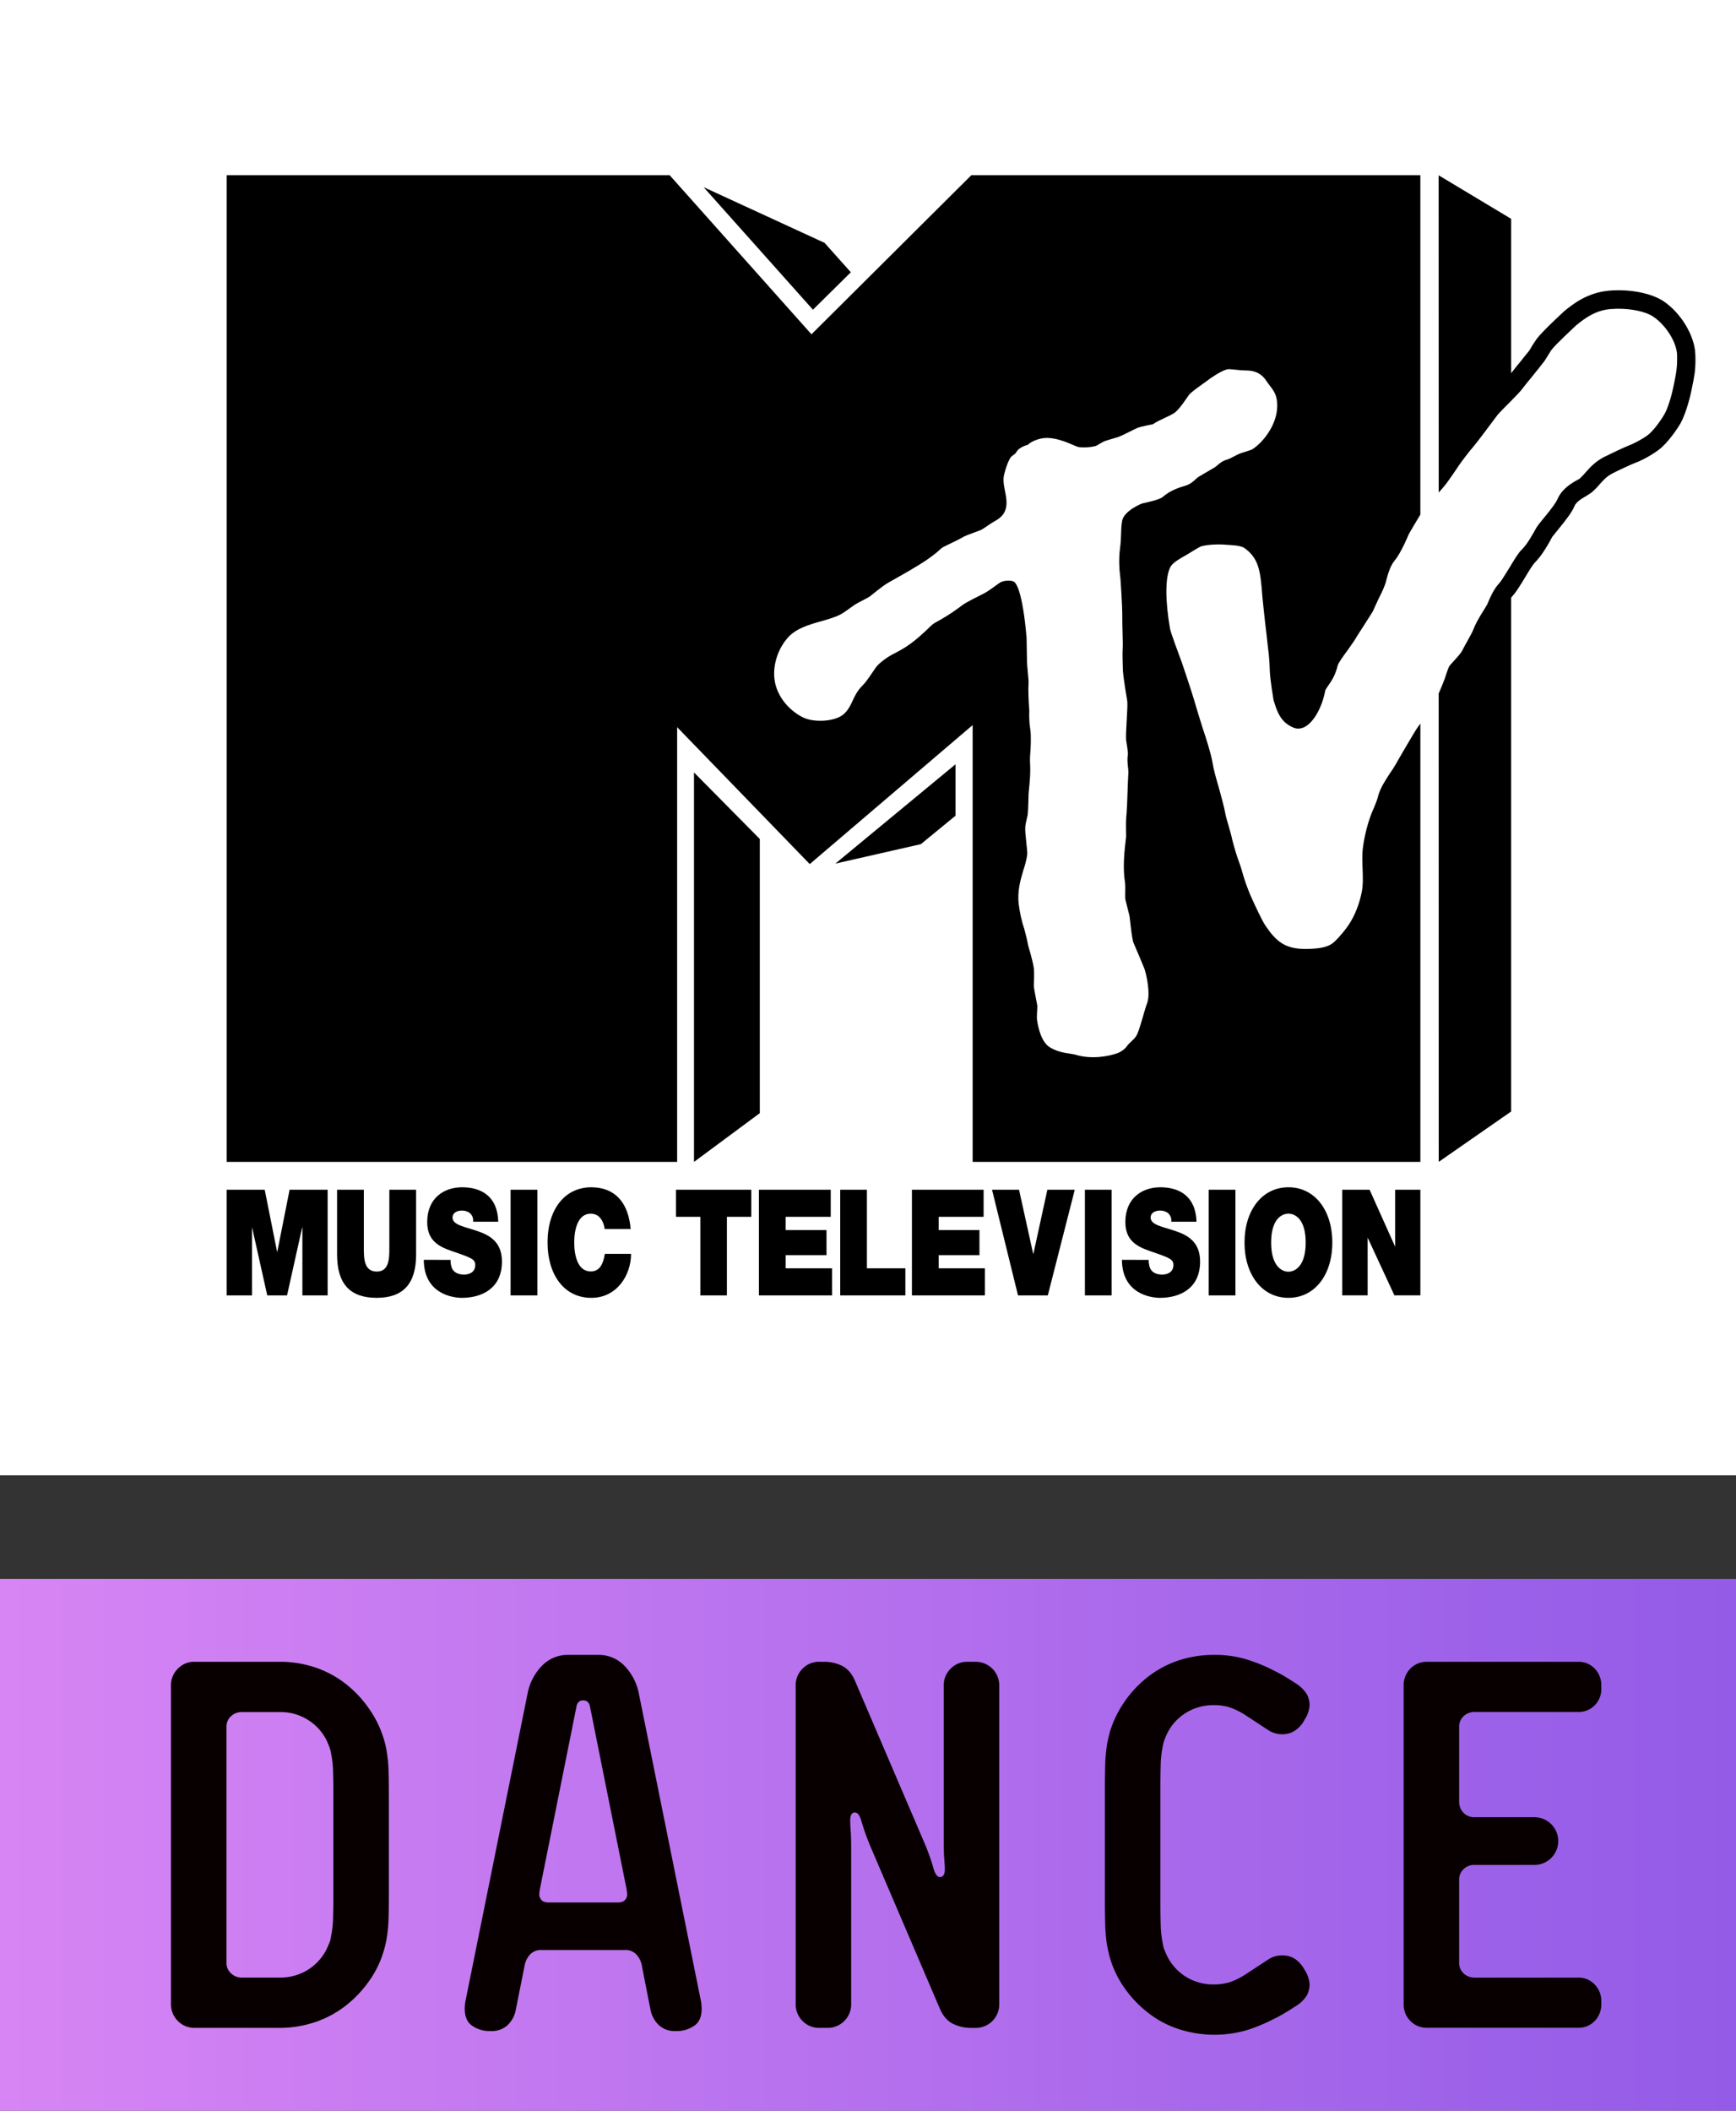
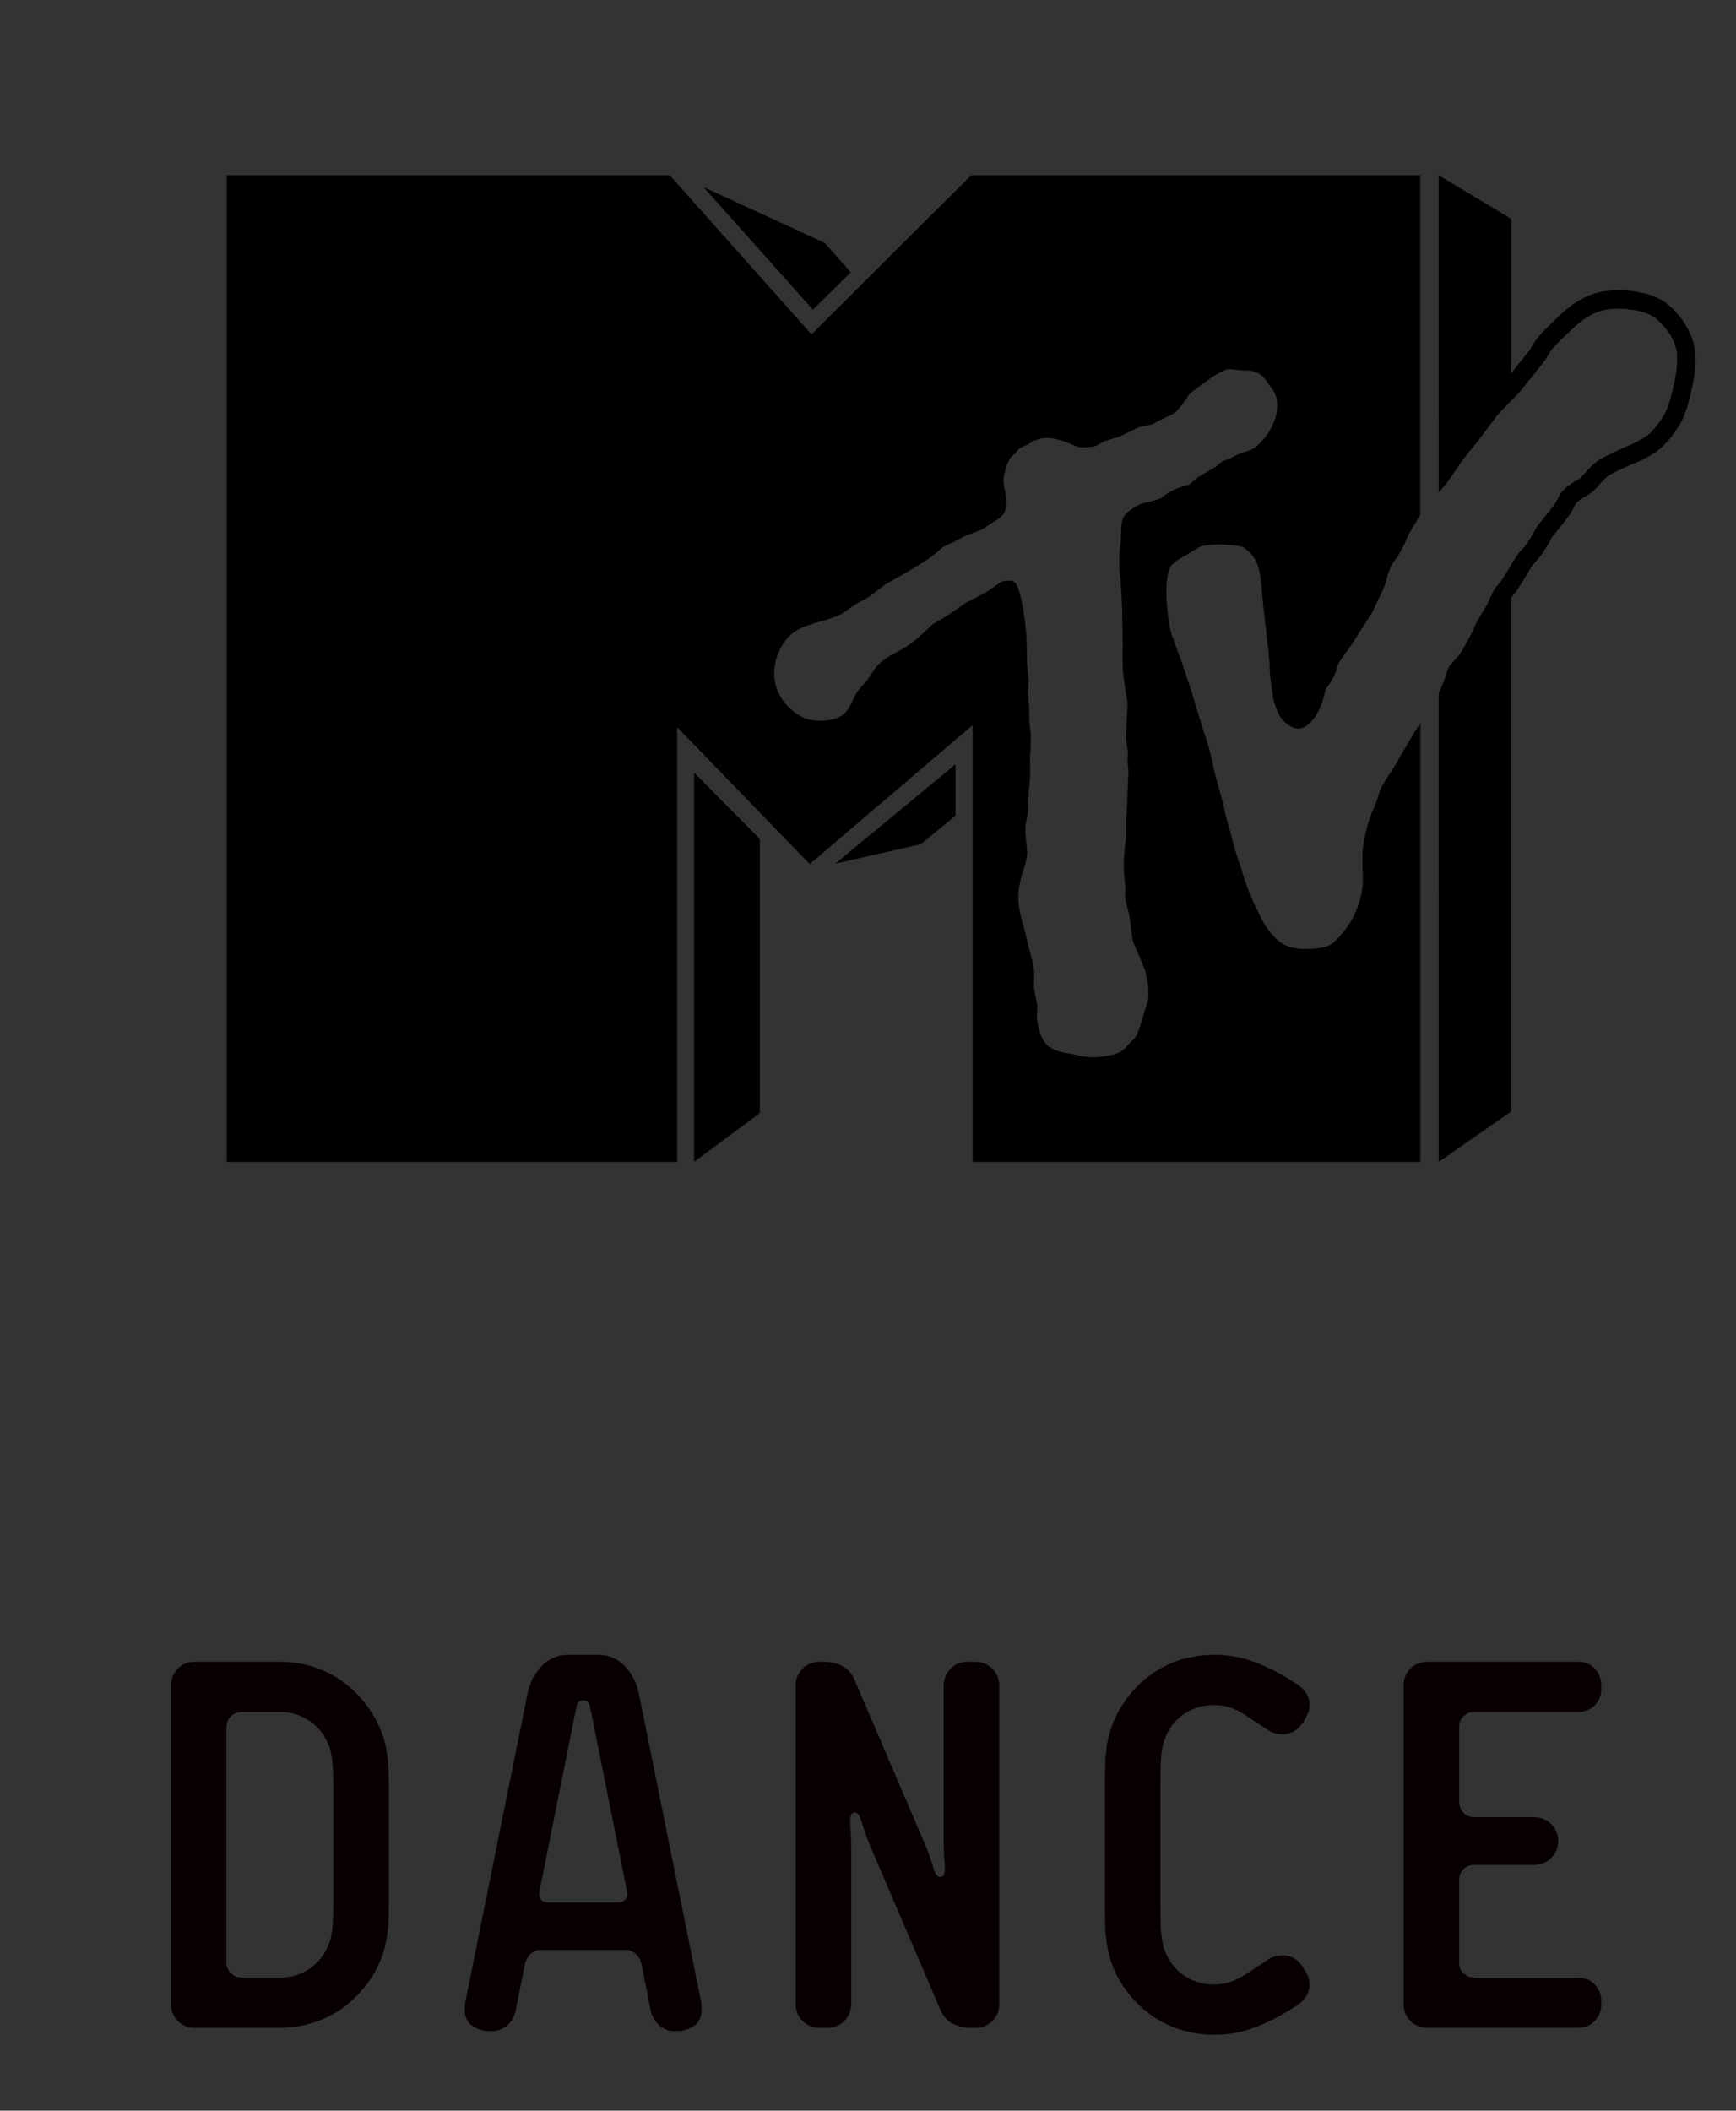
<svg xmlns="http://www.w3.org/2000/svg" xmlns:xlink="http://www.w3.org/1999/xlink" width="235.105mm" height="285.75mm" viewBox="0 0 235.105 285.75" version="1.1" id="svg5" xml:space="preserve">
  <rect x="0" y="0" width="235.105" height="285.75" fill="#333333" stroke="none" />
  <defs id="defs2">
    <linearGradient id="linearGradient1121">
      <stop style="stop-color:#ff77d2;stop-opacity:1" offset="0" id="stop1115" />
      <stop style="stop-color:#88084d;stop-opacity:1" offset="0.683" id="stop1117" />
      <stop style="stop-color:#73003b;stop-opacity:1" offset="1" id="stop1119" />
    </linearGradient>
    <linearGradient xlink:href="#linearGradient1121" id="linearGradient1029" x1="192.311" y1="215.536" x2="246.165" y2="271.662" gradientUnits="userSpaceOnUse" />
    <linearGradient xlink:href="#linearGradient1121" id="linearGradient1031" x1="191.204" y1="146.975" x2="214.282" y2="169.403" gradientUnits="userSpaceOnUse" />
    <linearGradient id="Sfumatura_senza_nome_19" x1="-353.525" y1="973.326" x2="-189.397" y2="973.326" gradientTransform="matrix(1.434,0,0,-1.434,359.176,1334.584)" gradientUnits="userSpaceOnUse">
      <stop offset="0" stop-color="#d785f4" id="stop8296" />
      <stop offset="1" stop-color="#935be7" id="stop8298" />
    </linearGradient>
  </defs>
  <g id="layer1" transform="translate(147.737,310.806)">
    <g id="g8908">
-       <rect id="rect4336" width="235.105" height="199.734" fill="#ffffff" x="-147.737" y="-310.806" style="stroke-width:0.265" />
      <g id="g981" transform="matrix(1.588,0,0,1.588,147.482,-855.135)" style="fill:#000000">
-         <path d="m -164.404,447.434 1.29,5.779 h 1.689 l 1.285,-5.779 h 0.022 v 5.779 h 2.154 v -9.006 h -3.245 l -1.052,5.302 h -0.011 l -1.058,-5.302 h -3.245 v 9.006 h 2.16 v -5.779 z m 13.984,2.296 c 0,2.506 -1.113,3.693 -3.367,3.693 -2.259,0 -3.373,-1.187 -3.373,-3.693 v -5.524 h 2.282 v 4.913 c 0,0.92 0,2.063 1.102,2.063 1.074,0 1.074,-1.143 1.074,-2.063 v -4.913 h 2.282 z m 2.935,0.455 c 0,0.233 0.033,0.432 0.077,0.588 0.172,0.554 0.67,0.665 1.091,0.665 0.371,0 0.941,-0.155 0.941,-0.821 0,-0.466 -0.321,-0.599 -1.589,-1.042 -1.18,-0.399 -2.509,-0.788 -2.509,-2.606 0,-2.074 1.456,-2.973 2.974,-2.973 1.612,0 3.029,0.743 3.085,2.939 h -2.143 c 0.033,-0.333 -0.089,-0.566 -0.271,-0.732 -0.183,-0.155 -0.443,-0.222 -0.67,-0.222 -0.316,0 -0.814,0.111 -0.814,0.621 0.033,0.632 1.086,0.766 2.132,1.131 1.052,0.355 2.082,0.943 2.082,2.595 0,2.329 -1.767,3.095 -3.411,3.095 -0.842,0 -3.234,-0.366 -3.256,-3.239 z m 5.123,-5.978 h 2.282 v 9.006 h -2.282 z m 8.025,3.35 c -0.044,-0.322 -0.249,-1.309 -1.191,-1.309 -1.063,0 -1.407,1.264 -1.407,2.462 0,1.198 0.343,2.462 1.407,2.462 0.77,0 1.069,-0.643 1.202,-1.497 h 2.237 c 0,1.819 -1.213,3.749 -3.384,3.749 -2.381,0 -3.738,-2.052 -3.738,-4.714 0,-2.84 1.473,-4.714 3.738,-4.714 2.033,0.011 3.157,1.309 3.351,3.561 z m 6.081,-3.35 v 2.307 h 2.077 v 6.699 h 2.265 v -6.699 h 2.077 v -2.307 z m 7.072,0 v 9.006 h 6.241 v -2.307 h -3.96 v -1.12 h 3.483 v -2.141 h -3.483 v -1.131 h 3.843 v -2.307 z m 6.934,0 v 9.006 h 5.555 v -2.307 h -3.279 v -6.699 z m 6.114,0 v 9.006 h 6.225 v -2.307 h -3.943 v -1.12 h 3.478 v -2.141 h -3.478 v -1.131 h 3.832 v -2.307 z m 11.552,0 -1.191,5.457 h -0.022 l -1.202,-5.457 h -2.304 l 2.215,9.006 h 2.542 l 2.298,-9.006 z m 3.201,0 h 2.276 v 9.006 h -2.276 z m 5.438,5.978 c 0,0.233 0.033,0.432 0.077,0.588 0.172,0.554 0.67,0.665 1.091,0.665 0.371,0 0.941,-0.155 0.941,-0.821 0,-0.466 -0.321,-0.599 -1.589,-1.042 -1.169,-0.399 -2.509,-0.788 -2.509,-2.606 0,-2.074 1.457,-2.973 2.985,-2.973 1.6,0 3.018,0.743 3.085,2.939 h -2.154 c 0.033,-0.333 -0.089,-0.566 -0.271,-0.732 -0.183,-0.155 -0.443,-0.222 -0.67,-0.222 -0.316,0 -0.82,0.111 -0.82,0.621 0.039,0.632 1.091,0.766 2.138,1.131 1.052,0.355 2.082,0.943 2.082,2.595 0,2.329 -1.767,3.095 -3.411,3.095 -0.842,0 -3.234,-0.366 -3.256,-3.239 z m 5.117,-5.978 h 2.282 v 9.006 h -2.282 z m 6.801,6.987 c 0.576,0 1.473,-0.488 1.473,-2.485 0,-1.996 -0.897,-2.462 -1.473,-2.462 -0.576,0 -1.473,0.466 -1.473,2.462 0,1.997 0.897,2.485 1.473,2.485 m 3.744,-2.485 c 0,2.751 -1.495,4.714 -3.744,4.714 -2.237,0 -3.744,-1.963 -3.744,-4.714 0,-2.751 1.506,-4.714 3.744,-4.714 2.248,0 3.744,1.963 3.744,4.714 z m 5.361,0.311 h -0.022 l -2.16,-4.814 h -2.337 v 9.006 h 2.171 V 448.288 l 2.282,4.924 h 2.215 v -9.006 h -2.149 z" style="display:inline;fill:#000000;stroke:none;stroke-width:0.116" id="polygon8052" />
        <path style="display:inline;fill:#000000;stroke:none;stroke-width:0.116" d="m -166.574,357.714 v 84.119 h 38.416 v -37.063 l 11.31,11.673 13.892,-11.85 v 37.239 h 38.183 v -37.372 c 0,0 -0.227,0.319 -0.33,0.469 -0.182,0.268 -1.501,2.517 -1.797,3.052 -0.136,0.233 -0.296,0.479 -0.478,0.735 -0.387,0.609 -0.819,1.223 -1.012,1.981 -0.113,0.478 -0.489,1.258 -0.512,1.332 -0.512,1.27 -0.728,2.636 -0.773,3.029 -0.08,0.621 -0.046,1.259 -0.023,1.879 0.023,0.666 0.045,1.292 -0.068,1.845 -0.194,1.036 -0.591,2.05 -1.126,2.847 -0.148,0.228 -0.648,0.911 -1.239,1.458 -0.432,0.41 -1.138,0.581 -2.434,0.593 -1.751,1e-5 -2.513,-0.638 -3.446,-2.027 -0.148,-0.227 -0.443,-0.797 -0.807,-1.572 -0.477,-0.996 -0.853,-1.896 -1.183,-3.098 -0.102,-0.359 -0.25,-0.757 -0.387,-1.144 -0.148,-0.416 -0.477,-1.606 -0.5,-1.794 -0.045,-0.211 -0.455,-1.583 -0.478,-1.714 -0.159,-0.854 -0.387,-1.634 -0.591,-2.392 -0.228,-0.78 -0.444,-1.514 -0.569,-2.283 -0.137,-0.734 -0.512,-1.913 -0.802,-2.767 0,0 -0.551,-1.759 -0.722,-2.374 -0.245,-0.843 -1.041,-3.189 -1.041,-3.189 -0.29,-0.791 -0.989,-2.653 -1.034,-2.961 -0.421,-2.426 -0.41,-4.384 0.023,-5.232 0.199,-0.399 0.864,-0.758 1.41,-1.065 0.176,-0.103 1.058,-0.672 1.257,-0.723 0.546,-0.148 1.467,-0.193 2.251,-0.114 0.102,0.011 1.046,0.023 1.388,0.256 1.285,0.9 1.388,2.05 1.547,4.14 0,0 0.227,2.261 0.341,3.103 0.068,0.626 0.137,1.27 0.216,1.913 0.046,0.444 0.068,0.917 0.08,1.383 0.045,0.843 0.318,2.437 0.318,2.437 0.296,0.957 0.569,1.868 1.695,2.346 0.307,0.131 0.648,0.108 0.978,-0.068 0.773,-0.422 1.467,-1.668 1.74,-3.103 0.023,-0.08 0.136,-0.245 0.25,-0.41 0.261,-0.37 0.614,-0.882 0.808,-1.725 0.056,-0.211 0.568,-0.923 0.886,-1.35 0.307,-0.433 0.592,-0.831 0.762,-1.144 0.068,-0.091 1.342,-2.101 1.342,-2.101 0,0 0.489,-1.093 0.704,-1.503 0.216,-0.421 0.387,-0.911 0.41,-1.002 0.114,-0.433 0.318,-1.315 0.739,-1.822 0.569,-0.672 1.194,-2.204 1.216,-2.261 0.166,-0.293 0.609,-1.056 0.989,-1.669 v -28.937 h -38.296 l -13.63,13.563 -12.094,-13.563 z m 103.359,0.006 0.006,27.052 0.028,-0.034 c 0.216,-0.245 0.444,-0.501 0.648,-0.769 0.205,-0.291 0.683,-0.957 1.07,-1.549 0.261,-0.376 0.954,-1.292 1.182,-1.526 0.205,-0.222 1.82,-2.38 2.059,-2.704 0.103,-0.142 0.762,-0.82 1.171,-1.219 0.546,-0.558 0.75,-0.769 0.819,-0.86 0.33,-0.433 0.683,-0.854 1.013,-1.258 0.33,-0.41 0.671,-0.832 1.012,-1.276 0.136,-0.182 0.523,-0.848 0.613,-0.968 0.341,-0.461 2.048,-2.038 2.093,-2.084 0.796,-0.655 1.683,-1.293 2.957,-1.401 0.176,-0.014 0.354,-0.022 0.531,-0.025 1.242,-0.018 2.471,0.242 3.108,0.68 1.069,0.712 1.979,2.17 2.024,3.228 0.023,1.025 -0.046,1.446 -0.262,2.506 -0.102,0.53 -0.398,1.811 -0.808,2.568 -0.182,0.325 -0.887,1.39 -1.433,1.794 -0.523,0.387 -1.296,0.774 -1.626,0.888 -0.284,0.102 -1.74,0.792 -2.15,1.002 -0.705,0.387 -1.091,0.808 -1.456,1.213 -0.182,0.222 -0.375,0.421 -0.591,0.621 -0.091,0.08 -1.388,0.604 -1.865,1.714 -0.284,0.666 -1.57,2.038 -1.797,2.436 -0.318,0.569 -0.796,1.447 -1.274,1.902 -0.296,0.291 -0.637,0.871 -1.047,1.549 -0.319,0.501 -0.648,1.071 -0.842,1.281 -0.5,0.535 -0.785,1.224 -1.024,1.788 -0.09,0.222 -0.909,1.372 -1.205,2.192 -0.136,0.359 -0.842,1.538 -0.91,1.726 -0.159,0.37 -1.069,1.247 -1.16,1.423 -0.114,0.268 -0.239,0.626 -0.353,1.002 -0.125,0.336 -0.398,1.014 -0.489,1.201 l -0.039,0.065 0.005,39.953 6.176,-4.294 v -43.807 c 0.044,-0.06 0.089,-0.117 0.137,-0.167 0.295,-0.313 0.591,-0.814 1.046,-1.549 0.273,-0.467 0.66,-1.087 0.807,-1.241 0.625,-0.615 1.171,-1.583 1.524,-2.238 0.068,-0.091 0.307,-0.381 0.478,-0.592 0.671,-0.831 1.171,-1.447 1.41,-2.022 0.114,-0.279 0.467,-0.569 1.024,-0.871 l 0.409,-0.268 c 0.307,-0.256 0.546,-0.512 0.739,-0.746 0.341,-0.376 0.569,-0.632 1.046,-0.888 0.341,-0.188 1.672,-0.803 1.934,-0.899 0.501,-0.171 1.387,-0.638 2.024,-1.117 0.819,-0.609 1.66,-1.901 1.888,-2.3 0.478,-0.906 0.819,-2.261 0.955,-2.995 0.194,-0.911 0.296,-1.469 0.296,-2.323 0,-0.171 9e-5,-0.359 -0.011,-0.569 -0.068,-1.56 -1.217,-3.473 -2.695,-4.476 -1.046,-0.7 -2.888,-1.065 -4.663,-0.911 -1.876,0.165 -3.139,1.19 -3.821,1.748 -0.023,0.023 -1.865,1.714 -2.343,2.357 0,-0.011 -0.364,0.546 -0.364,0.546 l -0.261,0.444 c -0.012,0 -0.921,1.145 -0.921,1.145 l -0.045,0.046 c 0,0.006 -0.301,0.384 -0.592,0.747 v -13.155 z m -62.685,1.013 9.325,10.449 3.23,-3.194 -2.24,-2.506 z m 44.89,15.522 c 0.358,0.011 0.89,0.103 1.248,0.103 0.523,0 1.285,0.034 1.853,0.888 0.273,0.427 0.751,0.872 0.864,1.47 0.387,1.862 -1.023,3.707 -2.07,4.373 -0.113,0.057 -0.625,0.211 -0.932,0.313 -0.455,0.154 -0.887,0.467 -1.183,0.546 -0.592,0.154 -0.888,0.575 -1.126,0.7 -0.239,0.131 -1.075,0.632 -1.331,0.78 -0.199,0.108 -0.534,0.587 -1.143,0.763 -0.393,0.114 -1.245,0.359 -1.922,0.957 -0.278,0.239 -1.404,0.473 -1.734,0.547 -0.114,0.034 -1.57,0.638 -1.723,1.492 -0.148,0.9 -0.022,1.133 -0.187,2.403 -0.102,0.803 -0.057,1.748 0.012,2.226 0.051,0.279 0.187,2.762 0.187,3.172 -0.012,1.236 0.073,2.591 0.034,3.137 -0.034,0.421 0.023,1.856 0.023,1.856 0.108,1.139 0.353,2.386 0.375,2.608 0.046,0.586 -0.165,2.79 -0.102,3.291 0.011,0.102 0.182,1.025 0.148,1.247 -0.102,0.569 0.068,1.259 0.045,1.526 -0.034,0.455 -0.045,0.979 -0.068,1.531 -0.023,0.814 -0.057,1.663 -0.125,2.409 -0.028,0.199 0,1.497 0,1.497 -0.154,1.293 -0.307,2.648 -0.085,3.998 0.034,0.267 -0.012,1.167 0.011,1.315 0.034,0.21 0.319,1.247 0.364,1.486 0.056,0.353 0.187,1.936 0.358,2.312 0.165,0.365 0.853,2.004 0.921,2.186 0.199,0.615 0.501,2.096 0.234,2.871 -0.268,0.706 -0.666,2.414 -0.944,2.846 -0.245,0.365 -0.603,0.581 -0.779,0.843 -0.165,0.251 -0.489,0.478 -0.756,0.593 -0.842,0.319 -2.332,0.558 -3.622,0.159 -0.523,-0.148 -1.331,-0.102 -2.212,-0.638 -0.722,-0.444 -0.978,-1.64 -1.086,-2.3 -0.045,-0.296 0.035,-1.104 0.023,-1.23 -0.023,-0.194 -0.29,-1.389 -0.301,-1.765 0,-0.194 0.068,-0.991 -0.012,-1.538 -0.114,-0.683 -0.455,-1.788 -0.455,-1.788 -0.08,-0.467 -0.336,-1.446 -0.347,-1.481 -0.256,-0.74 -0.387,-1.458 -0.467,-2.067 -0.142,-1.127 0.137,-2.061 0.381,-2.898 0.154,-0.467 0.284,-0.922 0.341,-1.378 0.034,-0.325 -0.222,-1.868 -0.165,-2.38 0.011,-0.222 0.188,-0.883 0.199,-0.968 0.057,-0.444 0.068,-1.611 0.079,-1.782 0,-0.234 0.154,-1.213 0.142,-2.226 -0.011,-0.399 -0.045,-0.821 0,-1.225 0.045,-0.455 0.091,-1.588 0,-2.112 -0.131,-0.791 -0.079,-1.515 -0.079,-1.538 -0.063,-0.854 -0.108,-1.731 -0.063,-2.477 0.012,-0.125 -0.136,-1.384 -0.136,-1.782 -0.011,-0.245 -0.023,-1.805 -0.034,-1.993 -0.341,-3.884 -0.864,-4.618 -1.074,-4.761 -0.21,-0.136 -0.779,-0.125 -1.103,0.024 -0.245,0.119 -0.898,0.677 -1.444,0.967 -0.54,0.279 -1.541,0.757 -1.877,1.019 -0.387,0.29 -1.035,0.791 -2.297,1.48 -0.313,0.171 -0.557,0.478 -0.847,0.735 -0.409,0.359 -1.188,1.151 -2.456,1.794 -0.62,0.302 -1.166,0.666 -1.609,1.11 -0.188,0.171 -0.858,1.315 -1.302,1.736 -0.421,0.404 -0.688,0.979 -0.768,1.15 -0.211,0.467 -0.455,1.008 -0.921,1.355 -0.734,0.535 -2.309,0.644 -3.264,0.245 -0.603,-0.256 -1.814,-1.07 -2.337,-2.482 -0.535,-1.412 -0.097,-3.217 0.955,-4.385 0.699,-0.769 1.78,-1.088 2.826,-1.378 0.643,-0.188 1.262,-0.359 1.74,-0.632 0.233,-0.125 0.978,-0.684 1.126,-0.78 0.244,-0.159 1.086,-0.569 1.245,-0.677 0.153,-0.102 1.052,-0.882 1.643,-1.218 0.989,-0.553 1.769,-0.997 2.235,-1.287 0,0 1.353,-0.758 2.24,-1.606 0.193,-0.188 1.046,-0.501 1.968,-1.031 0.233,-0.125 1.2,-0.45 1.444,-0.558 0.171,-0.08 0.847,-0.569 1.046,-0.677 0.859,-0.455 1.303,-0.991 1.047,-2.329 -0.079,-0.478 -0.222,-0.945 -0.171,-1.509 0.012,-0.137 0.216,-0.991 0.535,-1.572 0.159,-0.291 0.415,-0.291 0.557,-0.558 0.142,-0.296 0.631,-0.524 0.967,-0.609 0.222,-0.222 0.699,-0.466 1.257,-0.558 1.211,-0.199 2.775,0.689 3.008,0.734 0.426,0.091 1.149,0.034 1.536,-0.08 0.068,-0.011 0.569,-0.342 0.756,-0.41 0.245,-0.091 1.023,-0.302 1.188,-0.364 0.245,-0.08 1.365,-0.661 1.644,-0.78 0.29,-0.102 0.967,-0.234 1.291,-0.302 0.535,-0.387 1.535,-0.712 1.922,-1.036 0.432,-0.376 1.012,-1.287 1.132,-1.446 0.233,-0.308 1.336,-1.042 1.489,-1.168 0.358,-0.279 1.189,-0.854 1.735,-1.014 0.068,-0.021 0.168,-0.027 0.288,-0.024 z m -23.408,33.681 -10.247,8.467 7.289,-1.657 2.958,-2.426 z m -22.302,0.695 v 33.202 l 5.612,-4.156 v -23.375 z" id="polygon8060" />
      </g>
    </g>
    <g id="g8902">
-       <rect id="rect3136" x="-147.736" y="-97.043" width="235.104" height="71.987" fill="url(#Sfumatura_senza_nome_19)" style="fill:url(#Sfumatura_senza_nome_19);stroke-width:0.265" />
      <g id="g8893">
        <path d="m -121.374,-36.265 a 3.11,3.11 0 0 1 -2.275,-0.933 3.182,3.182 0 0 1 -0.932,-2.294 V -82.602 a 3.122,3.122 0 0 1 0.932,-2.294 3.043,3.043 0 0 1 2.275,-0.933 h 11.509 a 14.909,14.909 0 0 1 4.756,0.747 13.904,13.904 0 0 1 4.067,2.145 15.227,15.227 0 0 1 3.171,3.302 14.27,14.27 0 0 1 2.072,4.124 c 0.112,0.336 0.205,0.69 0.298,1.1 0.093,0.41 0.168,0.896 0.243,1.474 a 19.928,19.928 0 0 1 0.149,2.107 c 0.019,0.839 0.038,1.884 0.038,3.115 v 13.317 c 0,1.25 -0.019,2.295 -0.038,3.116 a 20.318,20.318 0 0 1 -0.149,2.126 c -0.075,0.56 -0.149,1.063 -0.243,1.455 -0.093,0.411 -0.187,0.783 -0.298,1.119 a 13.494,13.494 0 0 1 -2.071,4.142 15.5,15.5 0 0 1 -3.171,3.264 13.904,13.904 0 0 1 -4.067,2.145 14.956,14.956 0 0 1 -4.756,0.765 z m 11.509,-6.81 a 7.064,7.064 0 0 0 4.066,-1.211 6.914,6.914 0 0 0 2.555,-3.228 3.82,3.82 0 0 0 0.261,-0.708 c 0.056,-0.3 0.13,-0.672 0.205,-1.157 a 14.07,14.07 0 0 0 0.149,-1.829 c 0.019,-0.728 0.038,-1.66 0.038,-2.761 v -14.177 c 0,-1.1 -0.019,-2.014 -0.038,-2.76 a 14.03,14.03 0 0 0 -0.149,-1.81 c -0.075,-0.485 -0.149,-0.858 -0.205,-1.119 a 6.987,6.987 0 0 0 -0.261,-0.746 6.824,6.824 0 0 0 -2.555,-3.228 6.93,6.93 0 0 0 -4.066,-1.212 h -5.111 a 2.103,2.103 0 0 0 -1.474,0.559 1.893,1.893 0 0 0 -0.615,1.437 v 31.935 a 1.866,1.866 0 0 0 0.615,1.437 2.041,2.041 0 0 0 1.474,0.577 z" fill="#080000" id="path8328" style="stroke-width:0.265" />
        <path d="m -60.805,-44.643 a 2.988,2.988 0 0 0 -0.709,-1.511 1.961,1.961 0 0 0 -1.511,-0.654 h -11.454 a 1.961,1.961 0 0 0 -1.511,0.654 2.99,2.99 0 0 0 -0.709,1.511 l -1.157,5.783 a 3.83,3.83 0 0 1 -1.138,2.219 3.087,3.087 0 0 1 -2.22,0.803 h -0.205 a 4.038,4.038 0 0 1 -2.332,-0.69 c -0.691,-0.45 -1.045,-1.212 -1.045,-2.332 0,-0.224 0.018,-0.45 0.037,-0.635 a 5.285,5.285 0 0 1 0.112,-0.654 l 8.376,-41.467 a 7.365,7.365 0 0 1 1.865,-3.601 4.856,4.856 0 0 1 3.712,-1.547 h 3.88 a 4.855,4.855 0 0 1 3.712,1.547 7.37,7.37 0 0 1 1.866,3.601 l 8.375,41.467 a 5.285,5.285 0 0 1 0.112,0.654 c 0.019,0.185 0.038,0.41 0.038,0.635 0,1.119 -0.355,1.883 -1.045,2.332 a 4.024,4.024 0 0 1 -2.314,0.69 H -56.291 a 3.088,3.088 0 0 1 -2.22,-0.803 3.963,3.963 0 0 1 -1.157,-2.219 z m -7.014,-35.033 c -0.093,-0.615 -0.41,-0.932 -0.933,-0.932 -0.523,0 -0.839,0.318 -0.932,0.932 l -4.868,24.289 a 6.35,6.35 0 0 0 -0.149,1.063 1.079,1.079 0 0 0 0.298,0.747 c 0.187,0.223 0.523,0.336 1.008,0.336 h 9.308 c 0.466,0 0.802,-0.113 0.989,-0.336 a 1.079,1.079 0 0 0 0.298,-0.747 6.35,6.35 0 0 0 -0.149,-1.063 z" fill="#080000" id="path8330" style="stroke-width:0.265" />
        <path d="m -29.738,-60.552 a 33.02,33.02 0 0 1 -1.325,-3.656 c -0.224,-0.801 -0.503,-1.213 -0.895,-1.213 -0.429,0 -0.635,0.355 -0.635,1.063 q 0,0.503 0.056,1.344 c 0.056,0.541 0.075,1.511 0.075,2.891 v 20.632 a 3.185,3.185 0 0 1 -3.209,3.228 h -1.082 a 3.122,3.122 0 0 1 -2.295,-0.933 3.183,3.183 0 0 1 -0.932,-2.294 v -43.11 a 3.125,3.125 0 0 1 0.932,-2.295 3.053,3.053 0 0 1 2.295,-0.933 h 0.635 a 5.455,5.455 0 0 1 2.443,0.56 c 0.765,0.392 1.362,1.1 1.791,2.163 l 9.234,21.546 a 29.601,29.601 0 0 1 1.325,3.656 c 0.224,0.82 0.522,1.213 0.895,1.213 0.429,0 0.653,-0.354 0.653,-1.063 0,-0.336 -0.038,-0.783 -0.075,-1.323 -0.056,-0.56 -0.075,-1.53 -0.075,-2.91 v -20.611 a 3.126,3.126 0 0 1 0.933,-2.295 3.052,3.052 0 0 1 2.294,-0.933 h 1.063 a 3.185,3.185 0 0 1 3.228,3.228 v 43.109 a 3.185,3.185 0 0 1 -3.228,3.228 h -0.635 A 5.552,5.552 0 0 1 -18.714,-36.838 c -0.764,-0.393 -1.362,-1.101 -1.79,-2.146 z" fill="#080000" id="path8332" style="stroke-width:0.265" />
        <path d="m 16.655,-42.145 a 7.218,7.218 0 0 0 2.294,-0.354 10.018,10.018 0 0 0 1.996,-1.008 l 3.153,-2.07 a 3.404,3.404 0 0 1 1.866,-0.504 c 1.138,0 2.07,0.542 2.798,1.642 l 0.205,0.355 a 3.913,3.913 0 0 1 0.653,1.939 3.149,3.149 0 0 1 -0.392,1.512 4.498,4.498 0 0 1 -1.474,1.418 c -0.522,0.336 -0.969,0.635 -1.362,0.857 a 17.187,17.187 0 0 1 -1.716,0.934 22.087,22.087 0 0 1 -3.582,1.473 15.694,15.694 0 0 1 -9.196,-0.149 13.441,13.441 0 0 1 -4.067,-2.145 15.492,15.492 0 0 1 -3.171,-3.264 13.871,13.871 0 0 1 -2.052,-4.142 c -0.093,-0.336 -0.185,-0.708 -0.279,-1.119 a 11.69,11.69 0 0 1 -0.243,-1.455 20.174,20.174 0 0 1 -0.149,-2.126 C 1.918,-51.172 1.899,-52.218 1.899,-53.468 v -15.183 c 0,-1.232 0.019,-2.275 0.038,-3.115 a 20.18,20.18 0 0 1 0.149,-2.109 11.465,11.465 0 0 1 0.243,-1.473 c 0.093,-0.392 0.185,-0.765 0.279,-1.101 a 14.72,14.72 0 0 1 2.052,-4.123 15.251,15.251 0 0 1 3.171,-3.301 13.915,13.915 0 0 1 4.067,-2.145 15.29,15.29 0 0 1 4.757,-0.746 14.656,14.656 0 0 1 4.439,0.615 22.054,22.054 0 0 1 3.582,1.455 c 0.765,0.392 1.343,0.69 1.716,0.933 0.392,0.242 0.84,0.523 1.362,0.857 a 4.7,4.7 0 0 1 1.474,1.437 3.145,3.145 0 0 1 0.392,1.511 3.858,3.858 0 0 1 -0.653,1.922 l -0.205,0.372 c -0.728,1.083 -1.66,1.64 -2.798,1.64 a 3.404,3.404 0 0 1 -1.866,-0.503 l -3.153,-2.071 a 10.031,10.031 0 0 0 -1.996,-1.008 6.739,6.739 0 0 0 -2.294,-0.354 7.005,7.005 0 0 0 -4.048,1.213 6.786,6.786 0 0 0 -2.537,3.228 7.023,7.023 0 0 0 -0.261,0.746 c -0.056,0.261 -0.132,0.635 -0.205,1.119 a 14.107,14.107 0 0 0 -0.149,1.809 c -0.019,0.747 -0.037,1.66 -0.037,2.761 v 16.042 c 0,1.101 0.018,2.034 0.037,2.761 a 14.155,14.155 0 0 0 0.149,1.829 c 0.074,0.485 0.149,0.858 0.205,1.157 a 3.857,3.857 0 0 0 0.261,0.708 6.873,6.873 0 0 0 2.537,3.228 7.004,7.004 0 0 0 4.048,1.212" fill="#080000" id="path8334" style="stroke-width:0.265" />
        <path d="m 51.947,-58.33 a 2.042,2.042 0 0 0 -1.474,0.578 1.903,1.903 0 0 0 -0.597,1.419 v 11.248 a 1.914,1.914 0 0 0 0.597,1.437 2.123,2.123 0 0 0 1.474,0.578 h 14.027 a 2.943,2.943 0 0 1 2.257,0.933 3.163,3.163 0 0 1 0.896,2.294 v 0.354 a 3.228,3.228 0 0 1 -0.896,2.295 2.996,2.996 0 0 1 -2.257,0.913 H 45.548 a 3.069,3.069 0 0 1 -2.275,-0.913 3.169,3.169 0 0 1 -0.914,-2.295 v -43.127 a 3.169,3.169 0 0 1 0.914,-2.295 3.069,3.069 0 0 1 2.275,-0.914 h 20.426 a 2.997,2.997 0 0 1 2.257,0.914 3.228,3.228 0 0 1 0.896,2.295 v 0.354 a 3.133,3.133 0 0 1 -0.896,2.332 3.052,3.052 0 0 1 -2.257,0.895 H 51.947 a 2.119,2.119 0 0 0 -1.474,0.578 1.914,1.914 0 0 0 -0.597,1.437 v 10.166 a 2.056,2.056 0 0 0 0.597,1.473 1.982,1.982 0 0 0 1.474,0.598 h 8.021 a 3.228,3.228 0 1 1 0,6.453 z" fill="#080000" id="path8336" style="stroke-width:0.265" />
      </g>
    </g>
  </g>
</svg>